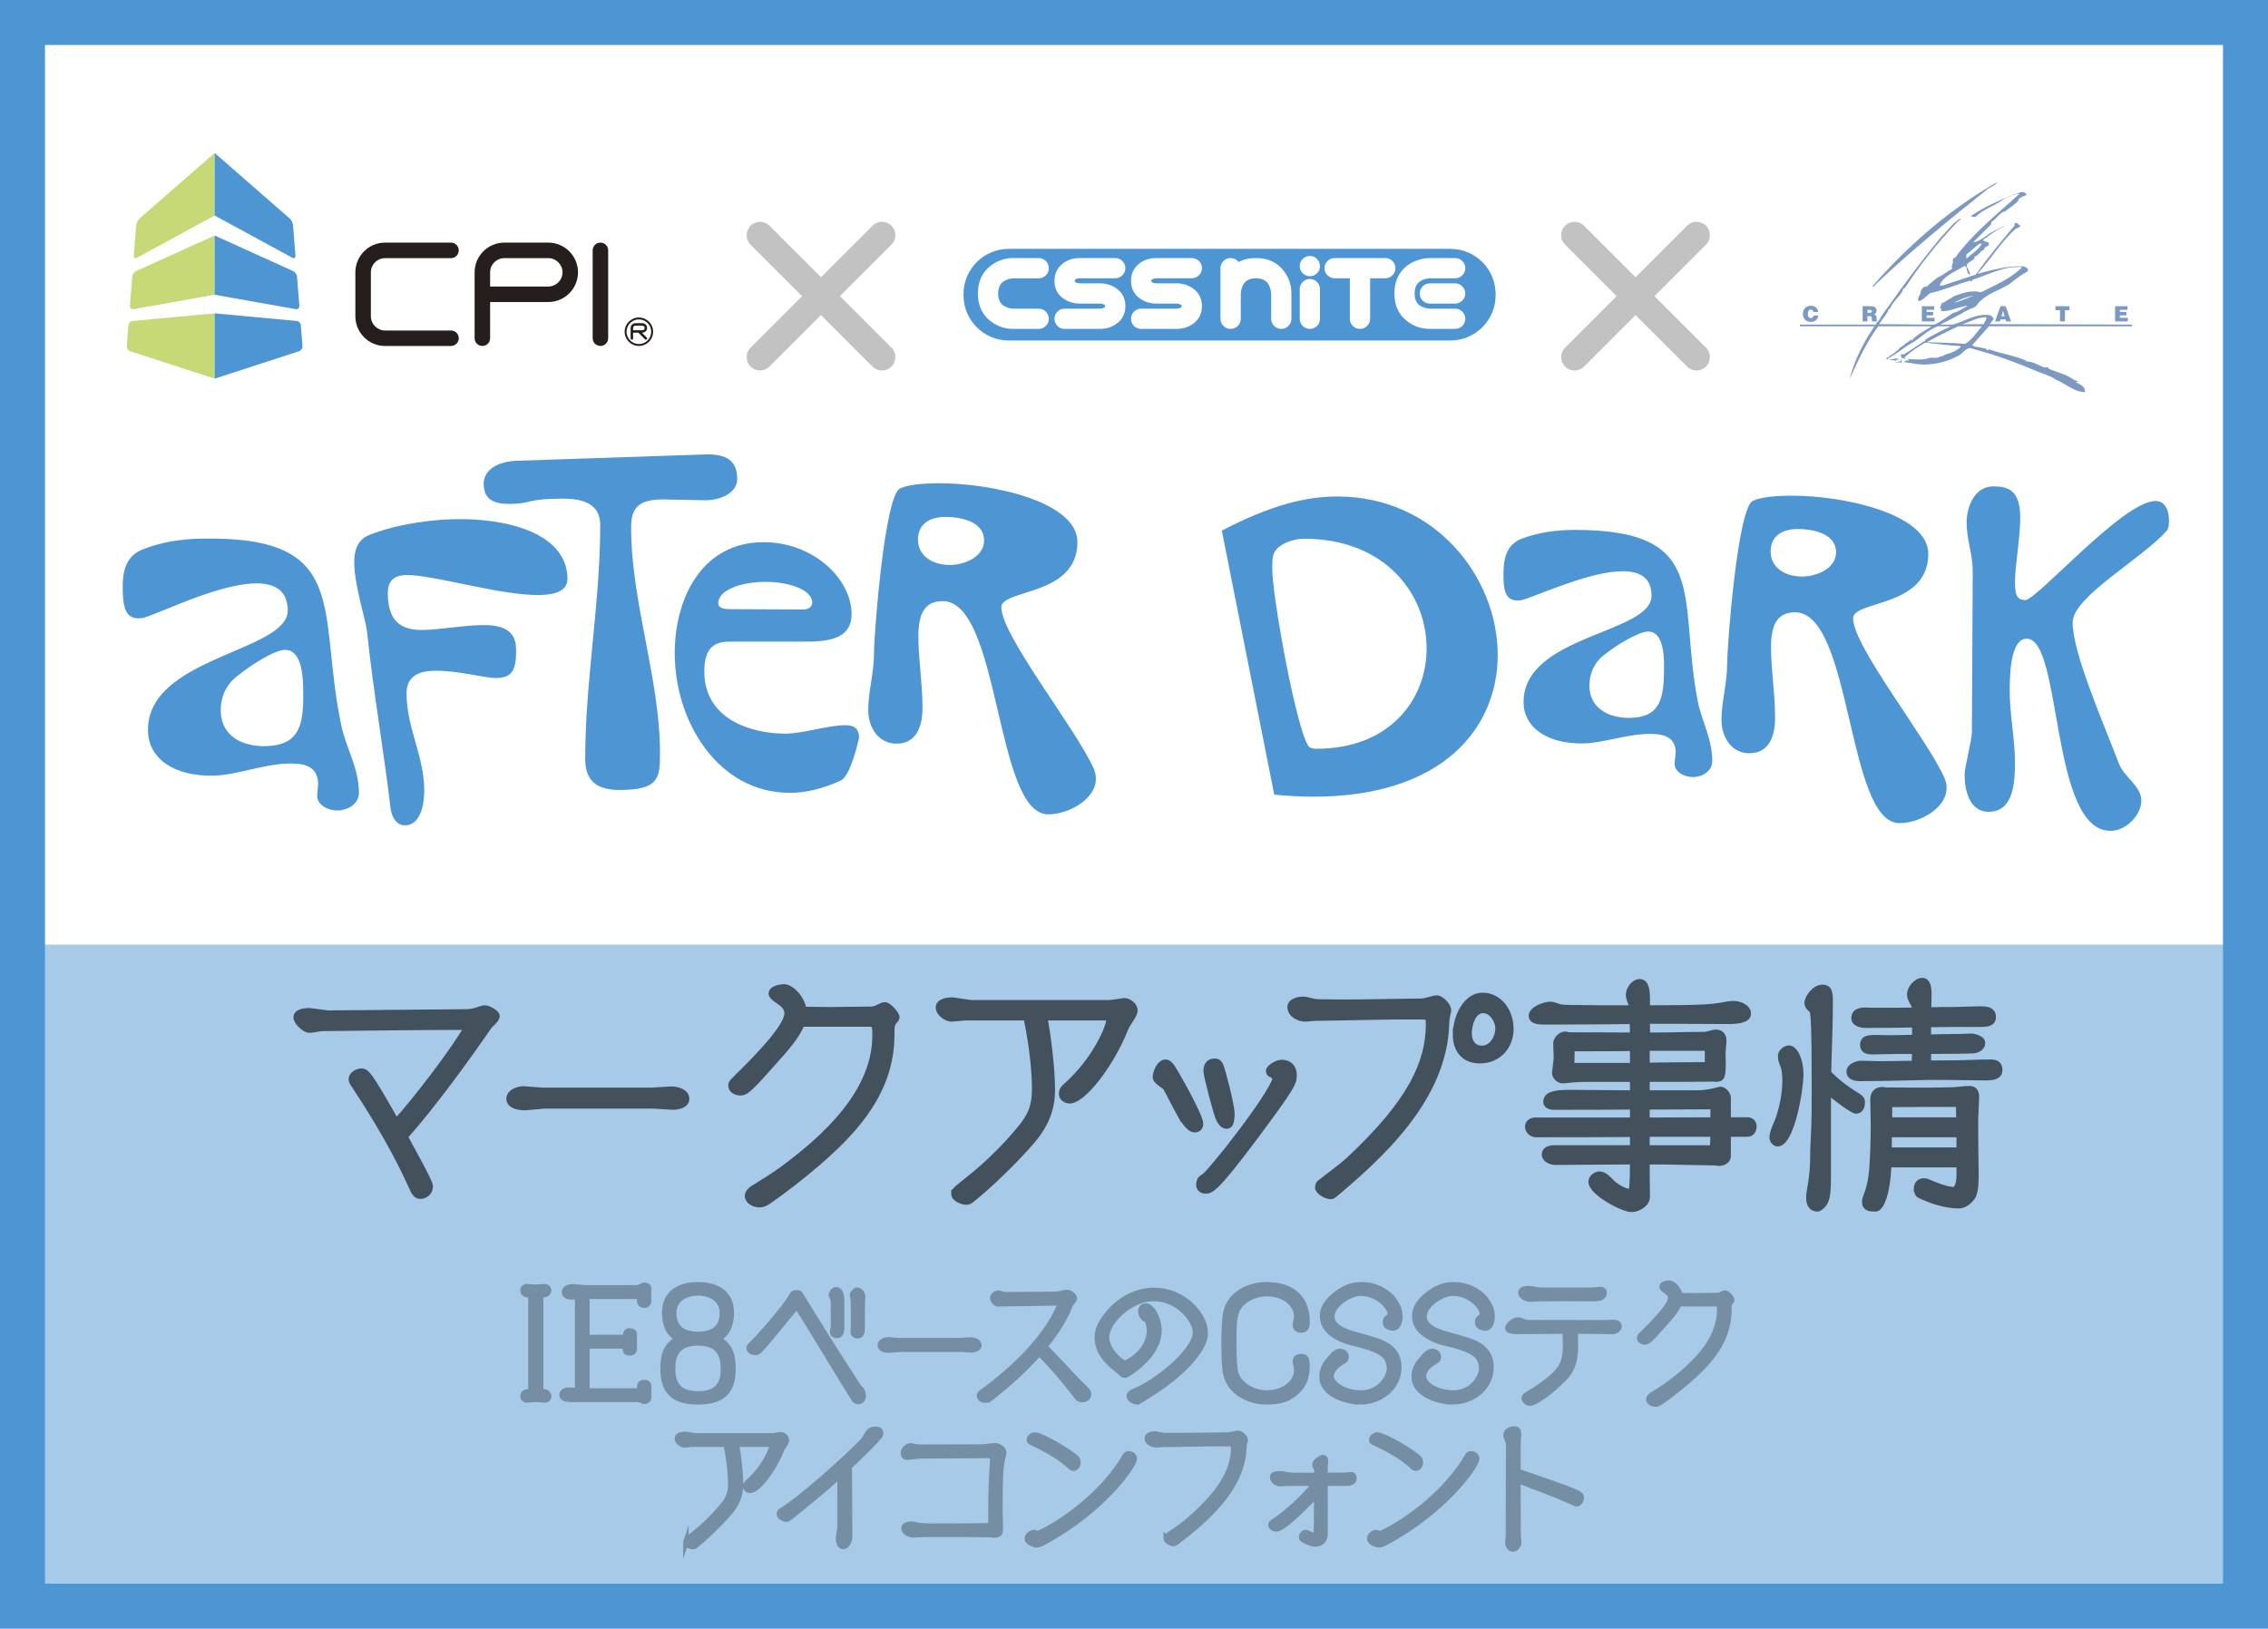
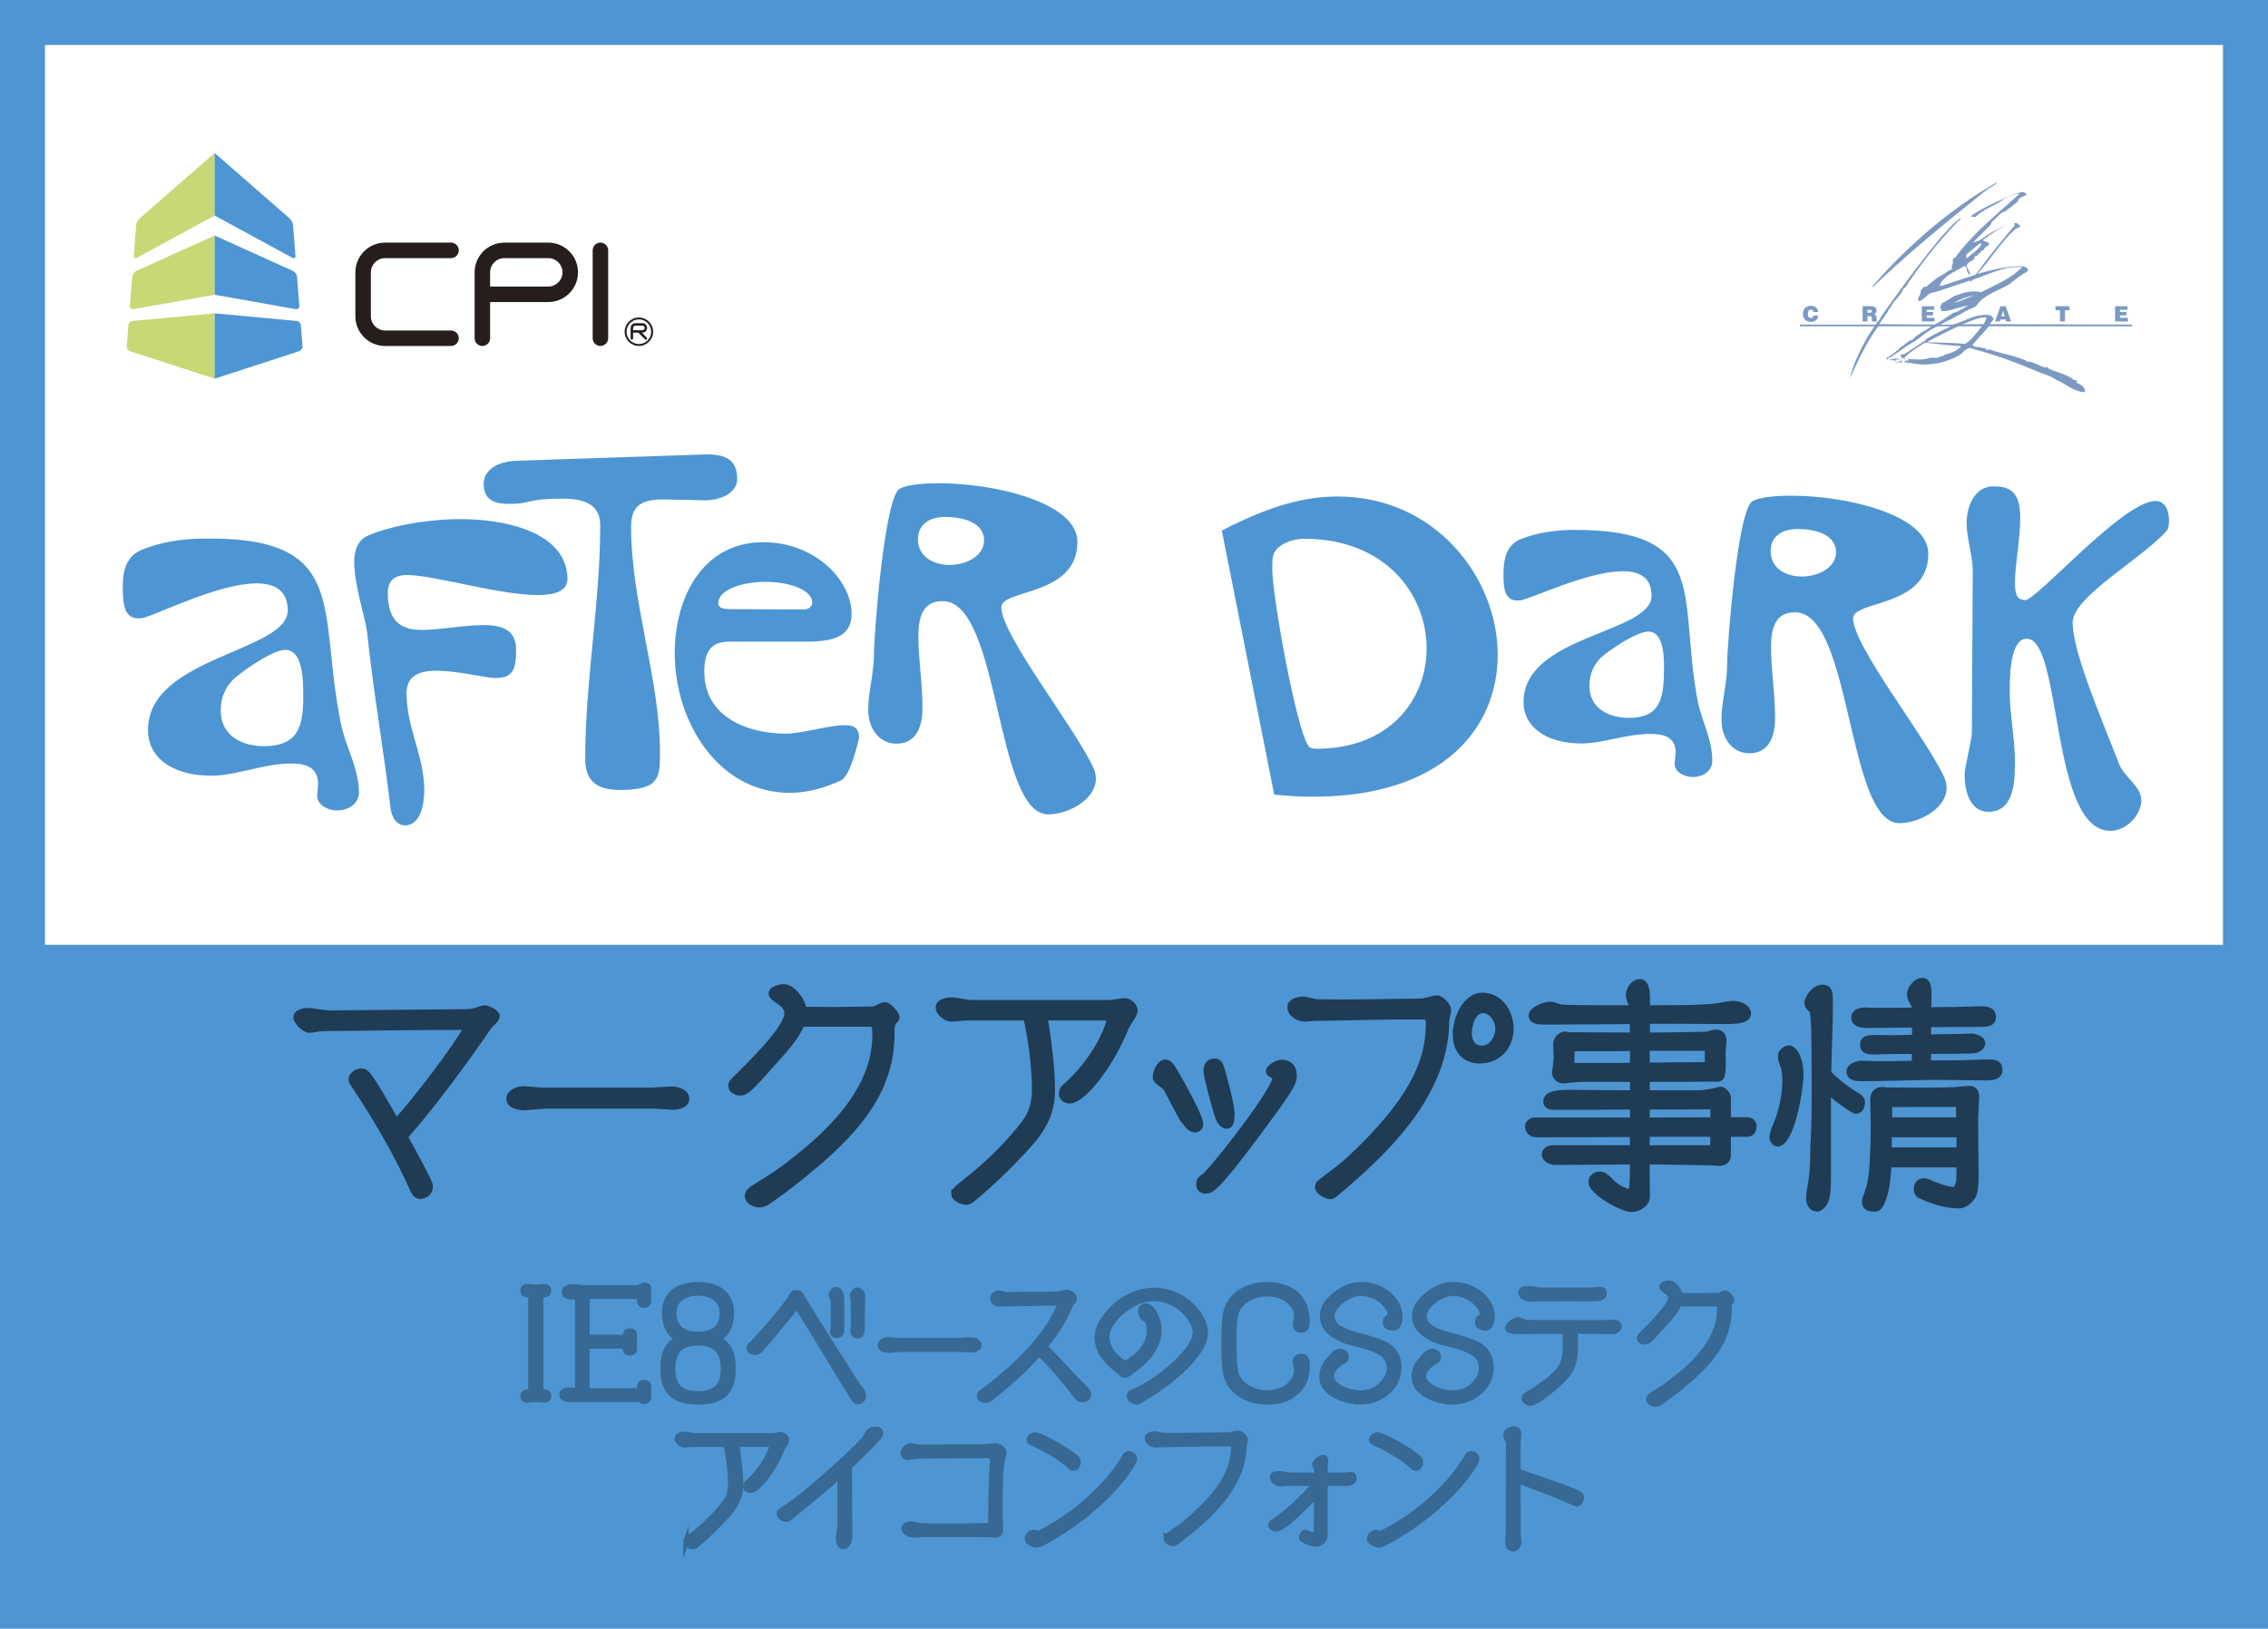
<svg xmlns="http://www.w3.org/2000/svg" viewBox="0 0 252 181" enable-background="new 0 0 252 181">
  <g>
    <path fill="#4E95D3" d="M0 0h252v181h-252z" />
    <path fill="#fff" d="M5 5h242v100h-242z" />
-     <path opacity=".5" fill="#fff" d="M5 105h242v71h-242z" />
    <g opacity=".6" stroke="#000" stroke-width=".6" stroke-miterlimit="10">
      <path d="M51.771 112.457c.539 0 .944-.108 1.268-.216.271-.081.567-.216.838-.216.404 0 1.35.513 1.35.891 0 .189-.162.432-.352.621-.08.108-.216.216-.297.297-.08.081-.189.189-.242.27-2.564 3.725-6.316 8.88-9.312 12.228 2.726 4.967 2.779 5.291 2.779 5.506 0 .837-.729 1.107-1.106 1.107-.432 0-.647-.351-.81-.675-1.781-4.022-4.049-7.882-6.748-11.958-.081-.135-.108-.243-.108-.378 0-.513.647-.891 1.106-.891.567 0 .811.108 3.887 5.561 1.971-2.105 6.613-8.179 7.828-10.446-5.182 0-10.607.081-15.926.135-.539 0-1.053.189-1.564.189-.514 0-1.458-.891-1.458-1.403 0-.675.972-.756 1.458-.756l2.105.27 15.304-.136zM60.555 122.903l-2.213.189c-.594 0-1.781-.135-1.781-.999 0-.729.998-1.08 1.592-1.08l2.16.162h12.039l2.213-.135c.621 0 1.728.243 1.728 1.08 0 .729-.999.918-1.538.918l-2.133-.135h-12.067zM99.088 114.968c0 6.181-3.833 10.527-8.26 14.333-1.809 1.539-3.482 2.861-5.426 4.21-.297.217-.701.378-.998.378-.648 0-1.35-.404-1.35-.971 0-.297.216-.621.647-.891 1.079-.675 2.294-1.403 3.347-2.187 4.67-3.482 10.177-8.476 10.177-14.765 0-1.215-.081-1.269-.702-1.269h-7.423c-.567 1.431-1.943 2.942-3.185 4.319-2.754 3.131-3.078 3.32-3.672 3.32-.432 0-1.025-.27-1.025-.783 0-.189.081-.378.216-.513 1.323-1.323 6.02-5.777 6.02-7.531 0-.756-.647-1.134-1.188-1.512-.216-.162-.567-.405-.567-.702 0-.567 1.053-.729 1.432-.729.782 0 1.97 1.215 2.186 2.511l3.104.027 4.454-.054c.297 0 .513-.135.756-.243.215-.108.459-.243.701-.243.432 0 1.322 1.026 1.322 1.377 0 .162-.161.351-.297.486-.135.162-.27.405-.27.917v.515zM105.994 132.675c0-.351 0-.351 1.89-1.862 1.593-1.269 3.319-2.942 4.643-4.454 1.593-1.835 2.43-2.807 2.43-5.317 0-3.779-.918-7.855-.944-7.936h-6.722l-1.565.135c-.594 0-1.458-.648-1.458-1.269 0-.729 1.079-.836 1.565-.836l1.998.297h15.547l1.566-.216c.486 0 1.16.513 1.16 1.053 0 .324-.188.621-.404.972-.217.351-.459.675-.621 1.052-1.565 3.968-4.697 8.044-6.235 8.044-.432 0-.891-.297-.891-.783 0-.297.108-.54.323-.729 3.726-3.293 4.94-6.991 4.94-7.396 0-.189-.243-.324-.405-.324h-6.721c.377 1.971.836 5.615.836 7.99 0 2.619-1.025 4.427-2.753 6.316-1.808 1.998-3.995 4.13-6.101 5.858-.215.161-.377.323-.701.323-.432 0-1.377-.351-1.377-.891v-.027zM130.941 123.578c-.566-1.025-1.107-2.159-1.432-2.699l-.215-.189c-.27-.189-.918-.621-.918-.945 0-.567.432-1.7 1.133-1.7.324 0 .648.378.783.621.621.945 3.105 5.398 3.105 6.208 0 .675-.568.675-.648.675-.403 0-.89-.324-1.808-1.971zm10.284-4.157c-.188-.054-.27-.243-.27-.405 0-.378.918-.945 1.432-.945.891 0 1.402.54 1.402 1.431s-.27 1.403-4.211 6.721c-4.508 6.02-4.992 6.127-5.641 6.127-.432 0-.729-.27-.729-.702 0-.162.053-.486.189-.621.107-.108.215-.189.322-.243.676-.351 7.424-8.88 7.99-10.932-.051-.107-.295-.377-.484-.431zm-4.94 5.723c-.484 0-.809-.594-.943-.945-.244-.594-1.324-4.616-1.324-5.156 0-.675.271-1.107.973-1.107.377 0 .566.27.674.567.297.783 1.189 4.346 1.215 5.183-.001 1.242-.243 1.458-.595 1.458zM146.418 131.919c0-.162.082-.378.189-.459 1.08-.864 2.295-1.7 3.32-2.645 6.803-6.371 8.799-10.716 8.799-15.035 0-.513 0-.783-.646-.783h-1.242c-1.053 0-2.24 0-3.375.027l-7.477.135-.945.081c-.646 0-1.699-.432-1.699-1.323 0-.675.971-.864 1.43-.864.541 0 .863.27 1.809.297l2.672.027c1.025 0 1.566 0 8.584-.108.621 0 1.322-.351 1.836-.351.432 0 1.268.81 1.268 1.323 0 .378-.188.648-.215 1.431-.162 8.503-7.586 15.008-12.443 19.111-.135.108-.297.189-.459.189-.459-.027-1.404-.486-1.404-1.026v-.027zm15.305-16.924c0-1.998 1.162-4.373 2.996-4.373 1.891 0 3.158 1.755 3.158 3.725 0 1.971-1.377 3.536-3.455 3.536-1.754 0-2.699-1.188-2.699-2.888zm4.724-.703c0-.863-.701-1.997-1.646-1.997-1.16 0-1.566 1.646-1.566 2.564 0 .891.459 1.647 1.432 1.647 1.104 0 1.78-1.214 1.78-2.214zM192.016 126.035v2.456c0 .54-.566.783-1.025.783-.135 0-.242-.027-.35-.054l-5.939-.108h-1.702v1.646l.027 2.24c0 .81-.998 1.404-1.727 1.404-1.053 0-4.508-1.89-4.508-3.051 0-.486.484-.864.943-.864.541 0 .973.513 1.324.864.459.459 1.215.945 2.078 1.134.189-.162.27-.945.27-3.185v-.189h-.486l-8.125.054c-.484 0-1.188-.297-1.188-.864 0-.566.594-.729 1.053-.729h8.746v-1.512c-3.59.027-7.152.027-10.742.027-.459 0-.918-.378-.918-.864 0-.458.377-.729.809-.729h10.852v-1.485c-2.941.027-5.885.027-8.826.027-.324 0-.811-.162-.811-.567 0-.729.676-1.053 2.51-1.053l7.127.054v-1.539h-5.184c-.539 0-1.105.027-1.646.081-.322.027-.646.081-.971.081-.404 0-.863-.432-.863-.837l.188-1.62-.053-1.673c0-.486.539-1.026 1.025-1.026.135 0 .242.027.324.081l7.18.027-.027-1.539c-2.807.027-5.641.054-8.449.054h-1.564c-.432 0-1.215-.081-1.215-.675 0-.756 1.512-1.269 2.105-1.269.432 0 .863.297 1.322.324.676.054 1.404.054 2.078.054 1.432.027 2.834.027 4.266.027h1.43c-.08-.513-.404-.945-.404-1.458 0-.648.566-1.458 1.27-1.458.809 0 .809 1.377.809 1.917v.999c6.02 0 7.127-.108 8.342-.324.432-.081.836-.162 1.268-.162.621 0 1.619.378 1.619 1.106 0 .729-1.133.864-2.32.864l-5.885-.027h-3.023v1.565h.891c1.242 0 2.457-.027 3.699-.054 1.564 0 1.754-.027 1.861-.027.406-.027.756-.243 1.162-.243.619 0 .891.378.891.972l-.109 1.35c0 .081.027.432.027.891 0 1.755-.08 1.998-.836 1.998l-.244-.027h-.08c-2.43.027-4.859.027-7.289.027v1.539h5.508c.756 0 1.457-.108 2.186-.297.082-.027.379-.108.459-.108.404 0 .863.54.863.918v2.483h2.16c.432 0 .701.324.701.702 0 .405-.215.864-.701.864h-2.163zm-10.608-9.529c-2.24.027-4.508.027-6.748.027l-.027 1.89h6.775v-1.917zm8.315-.027h-6.723v1.917c2.105-.027 4.238-.054 6.344-.054h.379v-1.863zm.621 6.505h-.244l-7.1.027v1.485l7.344-.027v-1.485zm-7.344 3.051v1.539h7.289c.027-.513.055-1.026.055-1.539h-7.344zM196.904 126.439c0-.675.512-1.593.729-2.24.432-1.323.701-2.727.701-4.103 0-.513-.027-1.161-.215-1.646-.162-.432-.271-.621-.271-1.107 0-.432.514-.864.918-.864.648 0 1.322 1.242 1.322 2.916 0 1.673-.998 7.72-2.59 7.72-.297-.001-.594-.379-.594-.676zm6.235 3.968c0 2.322-.053 3.212-.891 3.806-.107.054-.189.135-.324.135-.674 0-.943-.594-.943-1.188 0-.513.107-.999.188-1.484.135-.783.217-1.593.244-2.402.025-.891.025-1.755.08-2.646.107-1.943.107-3.887.107-5.831 0-6.802-.107-8.044-.242-8.476-.297-.297-.566-.432-.566-.918 0-.405.729-1.673 1.699-1.673.865 0 .865.729.865 1.673 0 2.619-.135 5.21-.189 7.828.135.135.891 1.026 2.754 2.24.863.513.998.648.998 1.053 0 .864-.539.945-.701.945-.379 0-2.268-1.431-3.078-2.132v9.07zm11.066-10.689c-2.402.054-5.127.135-7.529.135-.756 0-1.215-.243-1.215-.755 0-.702 1.08-.918 1.295-.918l1.971.054c1.215 0 2.592-.027 3.969-.054.025-.459.053-.891.053-1.35h-2.105l-2.537.054c-.566 0-1.133-.081-1.133-.756 0-.81.701-.81 1.592-.81l1.377.027c.891 0 1.836-.027 2.807-.054v-1.404c-1.836.027-3.725.054-5.398.054-.486 0-1.35-.135-1.35-.783 0-.783.701-.891 1.322-.891l.703.027h1.512c.998 0 2.078 0 3.184-.027v-.378c0-.162-.539-.836-.539-1.376 0-.648.701-1.539 1.404-1.539.701 0 .729.999.729 1.512l-.027 1.754c.971-.027 1.943-.027 2.807-.027l2.834-.081c.648 0 1.539 0 1.539.891 0 .81-.783.81-1.674.81h-2.996l-2.537.027v1.404c1.188-.027 2.35-.054 3.4-.054l1.459-.054s1.16.162 1.16.755c0 .486-.432.729-.863.837-.244.054-2.834.081-5.156.081v1.323h1.242c1.404 0 2.779-.027 4.238-.081.484-.027.998-.027 1.484-.027.594 0 .971.243.971.864 0 .81-.891.864-1.619.864l-4.453-.054h-1.921zm3.483 9.718h-7.828c-.135 3.428-.891 4.913-1.457 4.913-.621 0-1.215-.026-1.215-.81 0-.243.107-.486.189-.729.377-.944.539-1.917.621-2.915.107-1.62.162-3.239.162-4.859l-.055-2.861c0-.648.379-1.08 1.053-1.08.135 0 .27.027.379.054l4.264.027c1.08 0 2.16-.027 3.213-.054.621-.027 1.215-.135 1.836-.135.566 0 .756.405.756.918l-.109 2.537c0 2.079.027 4.184.055 6.263 0 .594-.027 1.781-.352 2.294-.35.513-.918.999-1.564.999-1.594 0-3.268-.621-4.373-1.161-.217-.108-.324-.486-.324-.648 0-.54.242-.945.836-.945.135 0 .271.027.406.081.756.324 2.105.891 2.941.891h.107c.432-.513.459-1.106.459-1.754v-1.026zm0-3.348h-7.773l-.027 1.728h7.801v-1.728zm-.028-1.619c-.025-.594-.025-1.161-.025-1.755-2.564 0-5.129 0-7.693.027v1.728h7.718z" />
    </g>
    <g fill="#4E95D3">
      <path d="M22.325 59.859c16.838-.346 12.898 7.998 15.598 20.766.553 2.564 1.904 4.612 1.961 7.416.026 1.26-1.177 2.005-2.353 2.029-.992.02-2.268-.537-2.291-1.624l.108-1.356c-.046-2.256-2.122-2.257-3.343-2.232-2.708.056-5.751 1.291-8.279 1.343-4.377.09-7.218-1.883-7.281-4.953-.171-8.302 15.625-8.765 15.528-13.463-.046-2.251-1.551-2.992-3.628-2.95-4.067.084-10.321 3.192-12.25 3.777-.223.096-.449.1-.675.105-1.622.033-1.75-1.591-1.783-3.213-.039-1.897.287-3.667 2.17-4.427 2.015-.811 4.217-1.171 6.518-1.218zm11.36 16.516c-.034-1.665-.313-4.189-2.026-4.154-1.172.024-3.758 1.66-5.405 2.997-1.155.929-1.759 2.3-1.728 3.832.056 2.71 2.341 3.925 4.958 3.871 4.064-.084 4.28-2.706 4.201-6.546zM39.359 62.577c-.028-1.348.353-2.531 1.515-3.05 2.195-.952 5.924-1.752 9.715-1.83 5.46-.112 12.36 1.42 12.466 6.564.028 1.353-1.23 1.829-3.081 1.867-4.288.088-11.875-2.281-14.855-2.22-1.532.031-2.058.855-2.032 2.117.054 2.615 1.073 4.044 3.919 3.985 1.941-.04 4.413-.497 6.445-.539 2.258-.046 3.845.46 3.889 2.631.052 2.522-.518 3.215-2.233 3.25-1.13.023-4.307-.862-6.833-.81-1.898.039-3.145.697-3.105 2.638.079 3.838 1.895 6.734 1.971 10.477.026 1.265-.227 4.029-2.126 4.068-.948.019-1.511-.918-1.623-1.953-.819-6.849-1.889-12.737-2.612-19.592-.168-1.441-1.366-4.938-1.42-7.603zM57.166 51.215l21.447-.72c2.614 0 3.296 1.129 3.296 2.752 0 1.444-1.671 2.349-3.567 2.349l-4.697-.091c-2.848 0-3.521 1.084-3.521 3.115 0 8.262 3.205 16.884 3.205 24.969 0 2.796 0 4.2-4.47 4.2-2.075 0-3.837-.637-3.837-3.435 0-8.715 1.669-17.292 1.669-26 0-2.304-1.804-2.939-4.155-2.939-4.106 0-3.472.588-5.952.588-1.811 0-2.843-.544-2.843-2.257-.002-1.22 1.076-2.347 3.425-2.531zM81.074 71.308c-1.768 0-2.816.728-2.816 3.329 0 5.233 5.092 6.897 9.028 6.897 1.844 0 4.775-.939 6.576-.939.939 0 1.587.249 1.587 1.409 0 0-.902 4.227-2.02 4.734-2.021.935-3.937 1.372-5.672 1.372-7.91 0-12.787-7.842-12.787-15.534 0-6.034 2.998-12.32 9.862-12.32 5.634 0 9.789 4.153 9.789 7.985 0 2.601-2.238 3.067-5.06 3.067h-8.487zm3.974-6.645c-2.599 0-5.242.868-5.242 2.386 0 .612.87.647 1.305.647l8.199.037c.429 0 .938-.253.938-.762.002-1.44-2.6-2.308-5.2-2.308zM96.471 78.901c0-2.096.638-4.06.638-6.252 0-2.191 1.19-17.531 2.878-18.354.826-.409 2.418-.59 4.382-.59 6.027 0 15.343 2.097 15.343 6.526 0 6.071-8.451 5.205-8.451 7.259 0 3.148 8.311 13.512 10.275 17.945.18.412.226.775.226 1.14 0 2.237-3.013 3.926-5.293 3.926-5.934 0-5.295-23.698-11.733-23.698-1.966 0-2.692 1.368-2.692 3.878 0 2.698.454 5.161.454 7.992 0 2.148-.732 3.971-2.878 3.971-2.007.002-3.149-1.775-3.149-3.743zm5.525-18.943c0 1.914 1.737 2.828 3.514 2.828 1.782 0 3.833-.958 3.833-2.738 0-1.872-2.097-2.6-4.336-2.6-1.55 0-3.011.682-3.011 2.51zM135.759 58.97c5.552-2.887 9.395-3.792 12.866-3.792 10.838 0 17.787 8.985 17.787 17.607 0 8.037-6.002 15.755-20.494 15.755-1.355 0-2.799-.089-4.335-.224l-5.824-29.346zm5.604 4.244c0 3.072 2.657 17.744 4.012 19.683.184.273.544.315.905.315 8.169 0 12.233-5.504 12.233-11.151 0-6.005-4.562-12.19-13.631-12.19-1.133 0-3.162.59-3.433 1.942-.086.363-.086.815-.086 1.401zM174.971 58.891c15.157 0 11.459 7.434 13.655 18.977.445 2.314 1.626 4.186 1.626 6.703 0 1.141-1.094 1.786-2.155 1.786-.891 0-2.033-.526-2.033-1.503l.125-1.217c0-2.031-1.875-2.071-2.967-2.071-2.441 0-5.201 1.058-7.479 1.058-3.94 0-6.459-1.835-6.459-4.594 0-7.476 14.22-7.601 14.22-11.828 0-2.033-1.337-2.718-3.207-2.718-3.659 0-9.345 2.683-11.096 3.169-.201.083-.405.083-.606.083-1.463 0-1.544-1.466-1.544-2.929 0-1.707.322-3.288 2.028-3.94 1.831-.693 3.82-.976 5.892-.976zm9.92 15.078c0-1.503-.206-3.782-1.749-3.782-1.058 0-3.413 1.424-4.916 2.604-1.059.807-1.625 2.033-1.625 3.413 0 2.437 2.031 3.575 4.385 3.575 3.659-.001 3.905-2.355 3.905-5.81zM191.276 80.012c0-2.078.629-4.023.629-6.185 0-2.171 1.175-17.337 2.843-18.153.811-.404 2.395-.587 4.331-.587 5.961 0 15.178 2.08 15.178 6.458 0 6.005-8.356 5.146-8.356 7.178 0 3.115 8.217 13.363 10.158 17.742.179.406.227.769.227 1.128 0 2.216-2.981 3.885-5.239 3.885-5.867 0-5.237-23.432-11.6-23.432-1.944 0-2.665 1.355-2.665 3.834 0 2.665.45 5.103.45 7.904 0 2.122-.721 3.929-2.844 3.929-1.986.001-3.112-1.762-3.112-3.701zm5.46-18.739c0 1.899 1.713 2.798 3.473 2.798 1.764 0 3.797-.949 3.797-2.707 0-1.849-2.08-2.572-4.289-2.572-1.539 0-2.981.679-2.981 2.481zM221.492 54.053c1.627 0 2.978.406 2.978 3.472 0 2.348-.584 5.329-.584 7.136 0 1.488.224 1.985 1.127 2.031 1.267.047 10.878-11.017 14.495-11.017.768 0 1.492.588 1.492 2.257 0 .319-.048.861-.275 1.084-2.843 3.162-10.431 7.315-10.431 10.161 0 3.388 3.342 10.972 5.151 15.713.544 1.441 2.48 2.481 2.48 4.06 0 1.625-1.669 3.386-3.428 3.386-6.724 0-5.33-21.354-9.299-21.354-1.716 0-1.898 3.519-1.898 5.779 0 2.71.586 5.371.586 7.943 0 2.353-.18 5.513-2.937 5.513-2.119 0-2.662-2.395-2.662-4.159 0-.673.813-3.925.813-4.65l.093-17.877c0-2.028-.676-3.428-.676-5.504 0-1.45.722-3.974 2.975-3.974z" />
    </g>
-     <path d="M166.181 32.815c0 2.773-2.251 5.025-5.026 5.025h-49.073c-2.775 0-5.026-2.252-5.026-5.025v-.131c0-2.777 2.251-5.028 5.026-5.028h49.073c2.775 0 5.026 2.251 5.026 5.028v.131z" fill="#4E95D3" />
    <g fill="#fff">
-       <path d="M154.719 29.008c.218.22.326.486.326.795 0 .307-.107.575-.326.79-.225.224-.487.336-.795.336h-1.689v4.502c0 .303-.112.571-.332.794-.223.218-.486.327-.793.327-.308 0-.571-.108-.794-.327-.22-.223-.332-.491-.332-.794v-4.502h-1.688c-.307 0-.572-.112-.793-.336-.22-.215-.333-.482-.333-.79 0-.308.113-.575.333-.795.222-.219.486-.33.793-.33h5.628c.309 0 .571.111.795.33zM162.476 31.822c.224.224.336.488.336.794 0 .304-.112.571-.336.791-.219.223-.482.331-.79.331h-2.813c-.307 0-.571-.108-.794-.331-.22-.22-.331-.487-.331-.791 0-.306.111-.57.331-.794.223-.219.487-.332.794-.332h2.813c.307 0 .571.113.79.332zm0 2.813c.224.224.336.487.336.795 0 .307-.112.571-.336.794-.219.218-.482.327-.79.327h-2.813c-.962 0-1.816-.295-2.566-.886-.915-.727-1.373-1.748-1.373-3.049 0-1.149.356-2.074 1.057-2.781.479-.472 1.081-.806 1.8-1.002.391-.103.751-.155 1.082-.155h2.813c.307 0 .571.112.79.33.224.22.336.486.336.795 0 .303-.112.567-.336.79-.219.22-.482.332-.79.332h-2.805c-.359.024-.683.108-.966.259-.486.263-.734.738-.734 1.432 0 .692.247 1.17.734 1.429.196.108.411.181.655.227l.311.032h2.805c.307 0 .571.111.79.331z" />
-     </g>
+       </g>
    <path d="M144.745 31.339c.223-.22.486-.332.795-.332.307 0 .57.112.794.332.219.219.329.487.329.794v3.297c0 .303-.11.571-.329.794-.224.218-.487.327-.794.327-.309 0-.572-.108-.795-.327-.22-.223-.331-.491-.331-.794v-3.297c.001-.307.111-.575.331-.794zM144.745 28.781c.223-.224.486-.336.795-.336.307 0 .57.112.794.336.219.22.329.483.329.794 0 .308-.11.567-.329.79-.224.22-.487.331-.794.331-.309 0-.572-.111-.795-.331-.22-.223-.331-.482-.331-.79.001-.311.111-.574.331-.794zM142.597 30.05c-.725-.914-1.742-1.372-3.047-1.372-.74 0-1.378.147-1.929.438l-.091-.107c-.224-.219-.487-.33-.795-.33-.307 0-.571.112-.794.33-.218.22-.332.486-.332.795v5.627c0 .303.113.571.332.794.224.218.487.327.794.327.312 0 .575-.108.798-.327.223-.223.332-.491.332-.794v-2.807l.036-.311c.044-.239.118-.459.223-.655.263-.485.738-.73 1.429-.73.691 0 1.166.245 1.424.73.153.288.24.611.262.966v2.807c0 .303.11.571.329.794.223.218.488.327.794.327.307 0 .572-.108.794-.327.221-.223.332-.491.332-.794v-2.815c0-.962-.3-1.816-.891-2.566zM115.409 28.678c.306 0 .569.112.794.33.218.223.331.486.331.795 0 .311-.112.575-.331.798-.225.224-.488.332-.794.332h-2.802c-.359.023-.683.108-.97.259-.486.264-.73.739-.73 1.428 0 .688.243 1.166.73 1.425.195.108.416.184.655.227l.315.032h2.802c.306 0 .569.111.794.332.218.224.331.487.331.795 0 .307-.112.571-.331.794-.225.218-.488.327-.794.327h-2.815c-.958 0-1.815-.295-2.566-.886-.915-.727-1.373-1.748-1.373-3.049 0-1.305.458-2.322 1.373-3.048.751-.594 1.608-.89 2.566-.89h2.815zM123.913 28.678c.311 0 .575.112.794.33.219.22.336.486.336.795 0 .303-.117.567-.336.79-.219.22-.483.332-.794.332h-3.928c-.155 0-.307.032-.446.104-.085.036-.124.096-.124.18 0 .083.039.143.124.179.139.072.291.103.446.103h2.24c.694 0 1.305.192 1.836.576.65.464.982 1.117.982 1.955 0 .842-.332 1.492-.982 1.96-.531.383-1.142.57-1.836.57h-3.936c-.307 0-.574-.108-.794-.327-.22-.223-.331-.487-.331-.794 0-.308.111-.571.331-.795.22-.22.487-.332.794-.332h3.928c.111 0 .235-.019.367-.067.14-.045.207-.117.207-.216 0-.084-.044-.14-.124-.18-.143-.067-.294-.103-.45-.103h-2.239c-.69 0-1.301-.191-1.836-.57-.65-.467-.977-1.117-.977-1.96 0-.683.228-1.254.686-1.713.548-.543 1.254-.817 2.127-.817h3.935zM132.422 28.678c.308 0 .571.112.795.33.219.22.332.486.332.795 0 .303-.113.567-.332.79-.224.22-.487.332-.795.332h-3.928c-.155 0-.308.032-.45.104-.081.036-.125.096-.125.18 0 .083.044.143.125.179.142.072.295.103.45.103h2.239c.689 0 1.3.192 1.836.576.65.464.978 1.117.978 1.955 0 .842-.328 1.492-.978 1.96-.536.383-1.147.57-1.836.57h-3.939c-.306 0-.571-.108-.795-.327-.219-.223-.33-.487-.33-.794 0-.308.111-.571.33-.795.224-.22.489-.332.795-.332h3.927c.113 0 .235-.019.371-.067.135-.045.204-.117.204-.216 0-.084-.04-.14-.123-.18-.144-.067-.292-.103-.451-.103h-2.239c-.69 0-1.301-.191-1.836-.57-.65-.467-.978-1.117-.978-1.96 0-.683.232-1.254.687-1.713.551-.543 1.257-.817 2.127-.817h3.939z" fill="#fff" />
-     <path d="M93.328 32.912l5.723-5.722c.581-.581.581-1.524 0-2.105s-1.524-.581-2.104 0l-5.723 5.723-5.723-5.723c-.581-.581-1.523-.581-2.104 0-.581.581-.581 1.523 0 2.105l5.722 5.722-5.722 5.723c-.581.581-.581 1.523 0 2.104.29.29.671.436 1.052.436s.761-.146 1.052-.436l5.723-5.722 5.723 5.722c.29.291.671.436 1.052.436s.762-.145 1.052-.436c.581-.581.581-1.524 0-2.104l-5.723-5.723zM183.83 32.912l5.723-5.722c.581-.581.581-1.524 0-2.105s-1.524-.581-2.104 0l-5.723 5.723-5.723-5.723c-.581-.581-1.523-.581-2.104 0-.581.581-.581 1.523 0 2.105l5.722 5.722-5.722 5.723c-.581.581-.581 1.523 0 2.104.29.29.671.436 1.052.436s.761-.146 1.052-.436l5.723-5.722 5.723 5.722c.29.291.671.436 1.052.436s.762-.145 1.052-.436c.581-.581.581-1.524 0-2.104l-5.723-5.723z" opacity=".5" fill="#868687" />
    <g fill="#251E1C">
      <path d="M50.112 26.962h-7.324c-1.822 0-3.303 1.481-3.303 3.303v4.882c0 1.821 1.481 3.303 3.303 3.303h7.324c.476 0 .861-.387.861-.862 0-.476-.385-.86-.861-.86h-7.324c-.871 0-1.58-.709-1.58-1.58v-4.882c0-.87.709-1.58 1.58-1.58h7.324c.476 0 .861-.385.861-.862 0-.476-.385-.862-.861-.862zM65.853 27.823v9.764c0 .474.385.861.861.861s.861-.387.861-.861v-9.764c0-.475-.385-.861-.861-.861s-.861.386-.861.861zM56.038 26.962c-1.822 0-3.303 1.482-3.303 3.303v7.323c0 .474.386.861.861.861s.861-.387.861-.861v-4.022h6.463c1.822 0 3.303-1.481 3.303-3.301s-1.481-3.303-3.303-3.303h-4.882zm-1.581 3.303c0-.87.709-1.58 1.581-1.58h4.882c.871 0 1.58.71 1.58 1.58 0 .87-.709 1.579-1.58 1.579h-6.463v-1.579z" />
    </g>
    <g fill="#C7D876">
      <path d="M15.222 28.644c-.215.117-.376.014-.356-.231l.267-3.389c.019-.246.183-.577.369-.739l8.346-7.285v6.951l-8.626 4.693zM23.848 26.173v6.583l-9.009 1.6c-.243.043-.425-.123-.406-.366l.257-3.24c.019-.246.218-.529.442-.629l8.716-3.948zM14.473 39.037c-.234-.076-.407-.338-.388-.581l.179-2.303c.018-.243.235-.461.48-.485l9.104-.845v7.258l-9.375-3.044z" />
    </g>
    <g fill="#4E95D3">
      <path d="M32.471 28.644c.217.117.377.014.357-.231l-.267-3.389c-.019-.246-.186-.577-.371-.739l-8.342-7.285v6.951l8.623 4.693zM23.848 26.173v6.583l9.007 1.6c.242.043.424-.123.404-.366l-.255-3.24c-.02-.246-.22-.529-.443-.629l-8.713-3.948zM33.222 39.037c.232-.076.407-.338.388-.581l-.181-2.303c-.019-.243-.233-.461-.478-.485l-9.102-.845v7.258l9.373-3.044z" />
    </g>
    <g fill="#251E1C">
      <path d="M71.318 36.972h.057c.292 0 .527-.237.527-.528s-.236-.527-.527-.527h-.78c-.29 0-.527.235-.527.527v1.171c0 .076.062.137.139.137.075 0 .137-.06.137-.137v-.643h.584l.739.739c.054.053.142.053.195 0 .054-.055.054-.141 0-.195l-.544-.544zm-.973-.275v-.253c0-.139.112-.251.251-.251h.78c.141 0 .253.113.253.251 0 .139-.113.253-.253.253h-1.031zM69.405 36.866c0 .871.71 1.581 1.582 1.581.872 0 1.582-.71 1.582-1.581 0-.873-.71-1.581-1.582-1.581-.872 0-1.582.709-1.582 1.581zm.212 0c0-.755.615-1.37 1.369-1.37s1.369.614 1.369 1.37c0 .755-.614 1.37-1.369 1.37s-1.369-.614-1.369-1.37z" />
    </g>
    <path fill="none" d="M196.324 17.16h44.225v29.483h-44.225z" />
    <g fill="#7C99C2">
      <path d="M208.51 31.506c3.774-3.589 8.165-7.168 12.21-10.393.382-.354.922-.419 1.211-.885-5.136 2.898-9.982 7.074-13.933 11.65.186.066.4-.307.512-.372zM210.654 39.987l.419-.047c-.374-.233-.877.038-1.165.047.213.113.522-.047.699.14.056-.027.047-.093.047-.14zM211.166 39.94l.093.187-.746.14c.223.047.643-.121.839.139-.148-.176.094-.419-.186-.466zM236.891 36.259v-.187l-15.799-.047c.149-.261.373-.353.421-.652l-.327-.326c-1.56-.292-2.81.661-4.223 1.025h-1.376c.746-.363 1.62-.82 2.338-1.212.233-.13.447-.307.699-.373.335-.261.839-.223 1.072-.652.886-1.156 2.359-1.52 3.542-2.237.662-.541 1.361-1.072 2.051-1.444.186-.317-.28-.513-.513-.56-1.668-.074-3.504.419-5.08.839 1.529-1.64 2.564-3.477 4.287-5.033.214-.028.42-.121.513-.326-.233-.084-.41-.429-.699-.233.083.047.037.149.047.233-1.51 1.743-2.983 3.588-4.335 5.453l-3.681 1.212h-.328c.475-1.1 1.566-1.455 2.47-2.004.82-.606.335.69.931.792-.009-.187-.149-.429-.233-.653-.513-.69.549-.793.746-1.212l-.047-.046c-.018-.075.056-.093.093-.14.242.019.353-.308.559-.373.038-.27.522-.261.466-.512.131-.177.317-.224.466-.327.233-.522-.531-.279-.606-.605.83-.616 1.66-1.221 2.564-1.631-.475.149-.895.429-1.352.652-.801.373-1.482 1.156-2.33 1.258l2.004-2.004.047-.279c.56-.326.932-1.053 1.491-1.165l-.093.093c.551-.457 1.249-.848 1.631-1.352l-.046-.047c.242-.335.68-.354.931-.559l-.093-.093c-.344-.429-.877.009-1.304.047-1.64.699-3.3 1.389-4.8 2.424.103.177.335.018.466.139.913-.932 2.152-1.239 3.168-2.004.56-.28 1.156-.606 1.771-.606-2.424 2.2-5.238 4.437-7.177 7.13h-.139c-.234.233.037.503-.186.746.046.149-.16.317.046.42-.103.13-.233.195-.373.233-.429.27-.839.596-1.304.792l-.979.792c-.092.177-.298.242-.513.233-.177.15-.288.326-.372.513.055.409-.504.736-.187 1.072.503-.121.83-.616 1.258-.886 1.547-.326 2.963-1.006 4.473-1.398l.047.14c.074-.075.149-.14.187-.233 1.798-.559 3.458-1.565 5.498-1.398-1.314 1.342-2.991 1.966-4.567 2.797-1.044-.28-2.013.065-2.982.42-.364.251-.792.456-1.118.699-.373 0-.336.42-.466.652l.186.093c.035.105-.081.177-.145.192.36.086.839 0 1.218-.1.615-.177 1.257-.418 1.864-.465-.55.27-1.026.67-1.631.792-.699.429-1.351.969-2.098 1.304l-6.15-.047.978-1.398c-.018-.233.168-.261.279-.419.242-.596.783-1.062 1.165-1.585.214-.196.14-.549.466-.652 1.621-2.479 3.569-4.967 5.732-7.223.103-.187.429-.261.466-.512-.877.512-1.454 1.361-2.19 2.096-2.107 2.563-4.055 5.136-5.872 7.736-.317.373-.596.839-.886 1.258-.018.252-.382.419-.513.746h-8.435v.187h8.295l-.698 1.072c-.886 1.501-1.65 3.113-2.051 4.754.932-2.013 1.827-3.989 3.169-5.825h5.918c-.736.522-1.65.895-2.19 1.585l-.093-.093c-.233.158-.382.326-.605.42-.196.299-.625.326-.792.699-.252.065-.578.578-.979.653 0 .317-.55.092-.279.465l.093-.139c.848-.466 1.64-1.1 2.469-1.631 1.077-.528 1.965-1.606 3.103-1.957h1.418c-.969.456-2.042.978-2.843 1.491l.047.047-.093.093-.19.089.004.003-2.051 1.352c-.131.139-.335-.084-.419.093-.056.186.103.317.14.419l.092-.093c.075.084.187.196.28.093l-.14-.093c.69-.68 1.52-1.212 2.33-1.678 1.352.131 2.554.317 3.868.373l.093.093c-.466.419-1.062.699-1.678.839-.196.038-.317.28-.559.187-.392.363-.877.083-1.352.233-.69.242-1.585.13-2.33.093l.14.186-.047.047c-.196-.243-.382.112-.606.093l.606.093v.092l.14-.092c1.947.475 3.989.037 5.592-.886.41-.308.848-.988 1.444-.652 2.554.661 4.995 1.594 7.41 2.609.596.242 1.268.419 1.771.792 1.099.438 2.041 1.407 3.262 1.398v-.093c.009-.512-.559-.773-.979-.978-.008-.177.141 0 .187-.093-.112-.13-.279-.13-.419-.186-.811-.634-1.901-.839-2.843-1.258-.018-.261-.316-.093-.465-.14-.69-.223-1.305-.708-2.051-.652.028-.056.093-.047.14-.047-1.342-.605-2.852-.821-4.241-1.305-.093.047-.223.149-.326.047l.093-.092c-.421-.084-.812-.225-1.26-.234l-.372-.186 1.867-2.1h15.891zm-18.408-7.968l1.444-1.212h.28c-.382.718-1.174 1.137-1.725 1.677v-.465zm-1.351 5.358c.466-.316 1.398-.68 2.19-.792-.737.251-1.436.606-2.19.792zm1.211 4.568c-1.389-.131-2.89-.131-4.241-.187 1.108-.643 2.311-1.221 3.495-1.77h2.609c-.567.671-1.108 1.527-1.863 1.957zm2.064-2.191l-2.405.015c.82-.233 1.788-.833 2.72-.777-.009.223-.221.567-.315.762zM200.584 35.551c.074.07.167.125.276.164.11.039.23.058.359.058.13 0 .244-.02.342-.059.099-.04.184-.095.255-.167.072-.072.123-.144.153-.216l.063-.265h-.536c-.009.092-.04.163-.089.21-.051.047-.12.07-.205.07l-.177-.045-.11-.137c-.027-.062-.041-.151-.041-.269 0-.172.031-.296.093-.373.062-.076.142-.115.241-.115.078 0 .143.024.195.071.051.048.081.114.09.198h.527l-.054-.235c-.038-.092-.09-.174-.159-.245-.07-.07-.158-.124-.266-.16s-.222-.055-.345-.055c-.141 0-.27.024-.386.073-.091.04-.175.098-.249.175-.075.077-.134.173-.177.286-.044.115-.065.238-.065.369 0 .155.029.297.089.425.043.091.102.172.176.242zM207.496 35.134h.217l.158.024.079.072.027.134.004.125.026.236h.564v-.053l-.043-.017-.011-.069-.008-.268c-.003-.12-.024-.204-.063-.255-.04-.05-.114-.095-.222-.137l.131-.061.114-.143.041-.214-.026-.172-.079-.13-.13-.102-.195-.059-.293-.018h-.83v1.698h.538v-.591zm0-.699h.273l.177.043.051.12-.053.12-.182.044h-.266v-.327zM214.915 34.427v-.4h-1.381v1.698h1.415v-.407h-.877v-.267h.715v-.385h-.715v-.239zM222.279 34.027l-.607 1.698h.543l.064-.222h.555l.064.222h.555l-.607-1.698h-.567zm.103 1.127l.175-.618.18.618h-.355zM228.887 35.725h.554v-1.251h.502v-.447h-1.559v.447h.503zM236.424 35.318h-.877v-.267h.715v-.385h-.715v-.239h.842v-.4h-1.38v1.698h1.415z" />
    </g>
    <g opacity=".3" stroke="#000" stroke-width=".6" stroke-miterlimit="10">
      <path d="M58.991 143.916c-.36 0-.885-.045-.885-.51 0-.24.194-.42.435-.42l.976.075 1.005-.075c.239 0 .435.18.435.42 0 .465-.524.51-.885.51v10.739c.39 0 .899.015.899.525 0 .24-.194.405-.435.405l-1.02-.075-.976.075c-.24 0-.435-.18-.435-.42 0-.465.524-.51.885-.51v-10.739zM63.929 155.525c-.734 0-1.484 0-1.484-.525 0-.315.42-.51.689-.51.345 0 .705.03 1.05.06v-10.455c-.239.015-.465.03-.705.03-.345 0-.765-.135-.765-.54 0-.465.6-.585.96-.585l1.32.12h5.699c.391 0 .646-.285.931-.285.21 0 .449.105.449.345l-.029.615.029.795c0 .255-.194.465-.449.465-.525 0-.57-.33-.57-.99h-5.835v4.575h4.29c0-.48.06-.735.45-.735.255 0 .51.105.51.345v1.725c0 .255-.24.375-.465.375-.255 0-.51-.06-.51-.375v-.165c0-.15-.24-.225-.391-.225h-3.885v4.995h5.55c.225 0 .315-.045.315-.15 0-.525.015-.78.494-.78.256 0 .495.105.495.39v1.29c0 .225-.239.405-.449.405-.315 0-.36-.21-.75-.21h-6.944zM81.444 152.18c0 2.67-1.396 3.615-3.885 3.615-2.49 0-3.885-.945-3.885-3.615 0-1.53.255-2.625 1.649-3.42-1.125-.525-1.47-1.71-1.47-2.85 0-2.25 1.68-3.135 3.705-3.135 2.039 0 3.704.87 3.704 3.135 0 1.395-.54 2.475-1.47 2.85 1.397.795 1.652 1.89 1.652 3.42zm-3.884-2.94c-2.7 0-2.82 1.875-2.82 2.94 0 1.92.975 2.73 2.82 2.73 1.845 0 2.819-.81 2.819-2.73 0-1.05-.12-2.94-2.819-2.94zm0-5.55c-1.365 0-2.7.675-2.7 2.22 0 1.725 1.109 2.385 2.7 2.385 1.59 0 2.699-.66 2.699-2.385 0-1.545-1.335-2.22-2.699-2.22zM83.244 149.84c0-.165.075-.255.195-.375 1.574-1.56 4.064-4.575 4.454-5.34.195-.405.315-.45.66-.45.3 0 .345.12.48.345 1.739 2.85 4.185 6.75 6.329 10.049.061.105.36.33.465.585.03.06.09.315.09.48 0 .54-.465.63-.555.63-.165 0-.359-.09-.51-.345-2.07-3.285-4.649-7.665-6.18-10.049-.045-.075-.09-.12-.135-.12-.061 0-.12.045-.195.135-1.155 1.35-2.52 3.18-3.96 4.725-.18.18-.345.18-.42.18-.39 0-.72-.165-.72-.435v-.015zm10.275-2.205c0 .33-.09.78-.51.78-.285 0-.495-.105-.495-.405l.104-.63c-.015-.735-.015-2.01-.015-2.85l-.24-.615c0-.21.285-.585.495-.585.57 0 .66.6.66 1.485v2.82zm1.275.315v-.09c.015-.105.045-.33.045-.45 0-.99 0-1.89-.016-2.82l-.104-.66c0-.18.314-.555.495-.555.345 0 .63.36.63.675v.03c-.045.78-.045 1.425-.045 3.6 0 .24-.061.765-.48.765s-.525-.255-.525-.495zM100.024 149.945l-1.229.105c-.33 0-.99-.075-.99-.555 0-.405.555-.6.885-.6l1.2.09h6.689l1.23-.075c.345 0 .96.135.96.6 0 .405-.556.51-.855.51l-1.185-.075h-6.705zM110.031 155.42c-.18.15-.255.18-.51.18h-.045c-.39 0-.645-.21-.645-.495 0-.105.029-.225.27-.39 5.55-4.035 8.1-7.919 8.715-9.929-.93.015-4.695.09-6.93.12-.24 0-.585-.345-.585-.63 0-.3.3-.555.66-.555l.18.03c.225.045.479.135.705.135.495-.015.915-.015 1.335-.015.854 0 3.899-.015 4.29-.045.39-.03.72-.195 1.109-.195.285 0 .795.36.795.66 0 .225-.404.57-.479.765-.436 1.185-1.306 2.76-2.805 4.59 1.095 1.095 2.414 2.535 3.479 3.66.36.375.915.9 1.29 1.305.09.09.09.345.09.345 0 .33-.315.585-.66.585s-.54-.165-.6-.255c-1.365-1.815-2.686-3.36-4.215-4.905-1.349 1.544-3.133 3.239-5.444 5.039zM126.676 155.66c-.12.06-.24.12-.375.12-.315 0-.825-.255-.825-.645 0-.225.225-.36.285-.39l.824-.375c2.61-1.29 6.24-4.425 6.24-6.285 0-1.38-1.89-3.78-4.68-3.78-2.445 0-5.19 2.52-5.19 4.305 0 1.56 1.74 2.88 2.056 2.88.225 0 2.715-1.335 2.715-3.645 0-.285-.105-.84-.255-1.08-.075-.105-.165-.135-.271-.195-.27-.15-.45-.54-.45-.84 0-.33.21-.585.556-.585.72 0 1.47 1.44 1.47 2.7 0 2.085-1.785 3.765-3.39 4.815-.15.105-.285.165-.405.165-.135 0-.255-.06-.405-.195-.135-.12-.314-.3-.495-.435-1.185-.93-2.159-2.04-2.159-3.54 0-.645.21-1.26.555-1.8 1.274-2.025 3.359-3.45 5.805-3.45 3.21 0 5.64 2.715 5.64 4.74 0 1.89-2.7 4.709-6.27 6.899-.332.196-.647.436-.976.616zM140.655 155.795c-1.68 0-3.989-.93-4.454-3.12-.181-.87-.195-2.385-.195-3.39s.03-2.61.195-3.39c.494-2.325 2.895-3.12 4.454-3.12 4.575 0 4.575 3.465 4.575 4.095 0 .51-.061.945-.69.945-.375 0-.614-.21-.614-.6 0-.105.029-.21.06-.315.06-.225.09-.435.09-.66 0-.99-1.035-2.475-3.359-2.475-.646 0-1.561.24-2.101.6-1.38.9-1.529 1.74-1.529 4.485 0 2.565.09 3.12.194 3.66.24 1.155 1.726 2.295 3.436 2.295 2.324 0 3.359-1.485 3.359-2.475 0-.225-.03-.435-.09-.66-.03-.105-.06-.21-.06-.315 0-.495.314-.6.734-.6.51 0 .57.555.57.945 0 1.41-.36 2.4-1.485 3.255-.93.72-1.949.84-3.09.84zM151.151 155.795c-1.53 0-4.261-.825-4.261-2.775 0-.705.24-1.29.69-1.8.345-.375.75-1.035 1.305-1.035.315 0 .69.225.69.585 0 .18-.075.375-.24.465-1.365.735-1.425 1.515-1.425 1.68 0 .99 1.575 1.89 3.314 1.89 2.221 0 3.165-1.89 3.165-2.73 0-.405-.149-.915-.39-1.23-.69-.96-3-1.41-4.035-1.68-.705-.18-1.47-.555-2.04-1.005-.66-.525-.975-1.125-.975-1.98 0-1.17 1.155-2.19 1.979-2.7.795-.495 1.44-.705 2.355-.705 2.43 0 4.26 1.785 4.26 3.51 0 .75-.285 1.305-.735 1.305-.285 0-.66-.135-.779-.3-.075-.105-.091-.255-.091-.39.016-.555.511-.42.525-.855v-.045c0-.735-1.35-2.28-3.314-2.28-1.155 0-3.165 1.275-3.165 2.564 0 1.26 1.574 1.74 2.729 2.055.69.195 1.396.39 2.07.6 1.439.45 2.64 1.245 2.64 2.985.003 2.386-2.142 3.871-4.272 3.871zM161.399 155.795c-1.53 0-4.261-.825-4.261-2.775 0-.705.24-1.29.69-1.8.345-.375.75-1.035 1.305-1.035.315 0 .69.225.69.585 0 .18-.075.375-.24.465-1.365.735-1.425 1.515-1.425 1.68 0 .99 1.575 1.89 3.314 1.89 2.221 0 3.165-1.89 3.165-2.73 0-.405-.149-.915-.39-1.23-.69-.96-3-1.41-4.035-1.68-.705-.18-1.47-.555-2.04-1.005-.66-.525-.975-1.125-.975-1.98 0-1.17 1.155-2.19 1.979-2.7.795-.495 1.44-.705 2.355-.705 2.43 0 4.26 1.785 4.26 3.51 0 .75-.285 1.305-.735 1.305-.285 0-.66-.135-.779-.3-.075-.105-.091-.255-.091-.39.016-.555.511-.42.525-.855v-.045c0-.735-1.35-2.28-3.314-2.28-1.155 0-3.165 1.275-3.165 2.564 0 1.26 1.574 1.74 2.729 2.055.69.195 1.396.39 2.07.6 1.439.45 2.64 1.245 2.64 2.985.003 2.386-2.142 3.871-4.272 3.871zM168.683 147.965c-.99 0-1.155-.195-1.155-.345 0-.405.75-.93 1.14-.93.165 0 .375.09.525.15.194.075.405.15.585.15.24 0 1.005.015 8.534.015l.976-.045c.284 0 .614.12.614.45 0 .315-.449.57-.689.57-1.065-.03-2.76-.045-4.185-.045l.015 1.77c0 1.14-.195 2.25-.96 3.165-.81.96-3.255 3.06-4.08 3.06-.27 0-.645-.24-.645-.525 0-.15.09-.285.24-.375 1.26-.72 2.64-1.709 3.39-2.52s.96-1.755.96-2.805c0-.585-.016-1.2-.045-1.77l-5.22.03zm7.409-3.645l-1.665-.015c-.87 0-1.725 0-2.595.015-.945 0-1.095.015-1.14.015-.226.03-.45.045-.69.045-.375 0-1.02-.3-1.02-.735 0-.405.615-.435.899-.435.391 0 .766.135 1.155.165.15.015.21.015 1.095.015h4.74l.99-.09c.194 0 .374.135.374.36 0 .645-.72.66-1.185.66h-.958zM192.107 145.535c0 3.435-2.13 5.85-4.59 7.965-1.005.855-1.936 1.59-3.015 2.34-.165.12-.391.21-.556.21-.359 0-.75-.225-.75-.54 0-.165.12-.345.36-.495.6-.375 1.275-.78 1.86-1.215 2.595-1.935 5.654-4.709 5.654-8.205 0-.675-.045-.705-.39-.705h-4.125c-.315.795-1.08 1.635-1.771 2.4-1.529 1.74-1.71 1.845-2.039 1.845-.24 0-.57-.15-.57-.435 0-.105.045-.21.12-.285.734-.735 3.345-3.209 3.345-4.185 0-.42-.36-.63-.66-.84-.12-.09-.314-.225-.314-.39 0-.315.585-.405.795-.405.435 0 1.095.675 1.215 1.395l1.725.015 2.475-.03c.165 0 .285-.075.42-.135.12-.06.256-.135.391-.135.24 0 .734.57.734.765 0 .09-.09.195-.165.27-.074.09-.149.225-.149.51v.285zM76.212 171.375c0-.195 0-.195 1.05-1.035.885-.705 1.845-1.635 2.58-2.475.885-1.02 1.35-1.56 1.35-2.955 0-2.1-.51-4.365-.524-4.41h-3.735l-.87.075c-.33 0-.81-.36-.81-.705 0-.405.6-.465.87-.465l1.109.165h8.64l.87-.12c.271 0 .646.285.646.585 0 .18-.105.345-.226.54-.12.195-.255.375-.345.585-.87 2.205-2.61 4.47-3.465 4.47-.24 0-.495-.165-.495-.435 0-.165.061-.3.18-.405 2.07-1.83 2.745-3.885 2.745-4.109 0-.105-.135-.18-.225-.18h-3.735c.21 1.095.465 3.12.465 4.44 0 1.455-.569 2.46-1.529 3.51-1.005 1.11-2.22 2.295-3.39 3.255-.12.09-.21.18-.391.18-.24 0-.765-.195-.765-.495v-.016zM93.343 163.965c-1.785 1.635-3.66 3.135-5.685 4.77-.061.06-.165.105-.255.105-.285 0-.811-.27-.811-.555 0-.15.045-.3.181-.375 2.114-1.23 7.319-5.895 9.104-7.785.194-.21.33-.495.479-.735.33-.54.556-.54 1.11-.54.255 0 .375.24.375.42 0 .135-.045.255-.135.36-.601.75-2.115 2.22-3.33 3.36v1.455c0 2.1.015 4.44.03 6.285 0 .39-.195 1.14-.721 1.14-.42 0-.524-.645-.524-.93l.18-1.23v-5.745zM103.009 170.52c-.869 0-1.154.06-1.515.06-.375 0-1.05-.255-1.05-.75 0-.39.6-.45.854-.45.181 0 .346.045.511.09.479.135.944.135 3.314.135 1.635 0 3.27-.015 4.89-.045.045-.135.09-.27.09-.405v-.39c0-2.175 0-2.58.105-4.95.03-.585.09-1.38.104-1.785v-.015c0-.225-.39-.27-.72-.27l-.375.015c-2.354 0-4.92.03-7.079.045l-1.351.15c-.27 0-.42-.225-.42-.48 0-.375.436-.795.811-.795.164 0 .314.045.465.075.165.03.359.075.569.075l6.99-.015 1.335-.15c.359 0 .99.33.99.765 0 .105-.03.21-.061.33-.3 1.2-.36 2.115-.36 6.3l.046 1.89c0 .525-.256.645-.721.645-.09 0-.165-.015-.239-.045-1.186-.015-2.19-.03-2.82-.03h-4.363zM115.866 171.465c-.181.09-.45.225-.675.225-.301 0-1.051-.285-1.051-.69 0-.375.436-.69.75-.69l.181.06.194.045c.091 0 .195-.015.271-.06 2.76-1.32 7.14-4.5 9.479-8.55.075-.135.225-.24.39-.24.301 0 .63.21.63.555 0 .735-3.494 5.79-10.169 9.345zm3-8.52c-.96-.915-2.4-1.77-4.38-2.7-.09-.045-.12-.15-.12-.225 0-.315.375-.54.63-.54.75 0 4.17 2.025 4.665 2.64.09.12.12.27.12.405 0 .285-.195.645-.525.645-.151 0-.285-.12-.39-.225zM129.587 170.955c0-.09.03-.21.105-.255.675-.48 1.425-.945 2.055-1.47 3.72-3.135 5.325-5.685 5.325-8.354 0-.375-.061-.42-.391-.42-.39-.015-.885-.015-1.395-.015-.525 0-1.05 0-1.545.015l-4.649.075-.585.045c-.405 0-1.035-.24-1.035-.735 0-.375.585-.48.87-.48.33 0 .524.165 1.109.18h.976c.795 0 1.619 0 2.414-.015l3.615-.045c.39 0 .81-.195 1.125-.195.27 0 .78.45.78.735 0 .21-.136.36-.15.795-.104 4.725-4.56 8.34-7.545 10.62-.074.06-.18.105-.285.105-.284-.015-.795-.27-.795-.57v-.016zM147.227 164.835v5.685c0 .66-.435 1.065-1.08 1.065-.435 0-1.08-.285-1.439-.525-.061-.045-.091-.195-.091-.255 0-.225.226-.495.466-.495l.149.045c.195.09.48.24.69.24.239 0 .33-.15.345-.375 0-.06.015-.225.015-1.635.016-.84.016-1.665.016-2.505-.301.39-3.601 3.84-4.47 3.84-.226 0-.615-.15-.615-.435 0-.18 0-.195.39-.45 1.485-.975 3.405-2.79 4.53-4.2h-3.15l-.734.06c-.391 0-.855-.375-.855-.72 0-.33.345-.39.915-.39.165 0 .33.045.48.075.345.09.555.105 1.829.105h1.695v-.33c0-.195 0-.39-.015-.405l-.061-.135-.075-.09c-.045-.06-.06-.12-.06-.27 0-.33.735-.75.87-.75.225 0 .314.18.314.33l-.06.495v1.155l2.22-.015.72-.06c.195 0 .285.225.285.405 0 .36-.435.54-.734.54h-2.49zM153.91 171.465c-.181.09-.45.225-.675.225-.301 0-1.051-.285-1.051-.69 0-.375.436-.69.75-.69l.181.06.194.045c.091 0 .195-.015.271-.06 2.76-1.32 7.14-4.5 9.479-8.55.075-.135.225-.24.39-.24.301 0 .63.21.63.555 0 .735-3.494 5.79-10.169 9.345zm3-8.52c-.96-.915-2.4-1.77-4.38-2.7-.09-.045-.12-.15-.12-.225 0-.315.375-.54.63-.54.75 0 4.17 2.025 4.665 2.64.09.12.12.27.12.405 0 .285-.195.645-.525.645-.151 0-.285-.12-.39-.225zM168.663 163.515c7.02 2.43 7.034 2.445 7.034 2.955 0 .27-.225.66-.54.66-.06 0-.27-.12-.51-.225-2.595-1.14-4.05-1.605-5.984-2.37l.015 6.03.075.84c0 .33-.3.735-.675.735-.391 0-.54-.45-.54-.75l.06-.78c0-3.405.03-7.47.03-10.245 0-.06-.12-.315-.15-.375-.074-.165-.149-.345-.149-.525 0-.435.585-.66.944-.66.391 0 .466.33.466.615 0 .21-.046.405-.061.615-.015.345-.015.735-.015 1.095v2.385z" />
    </g>
  </g>
</svg>